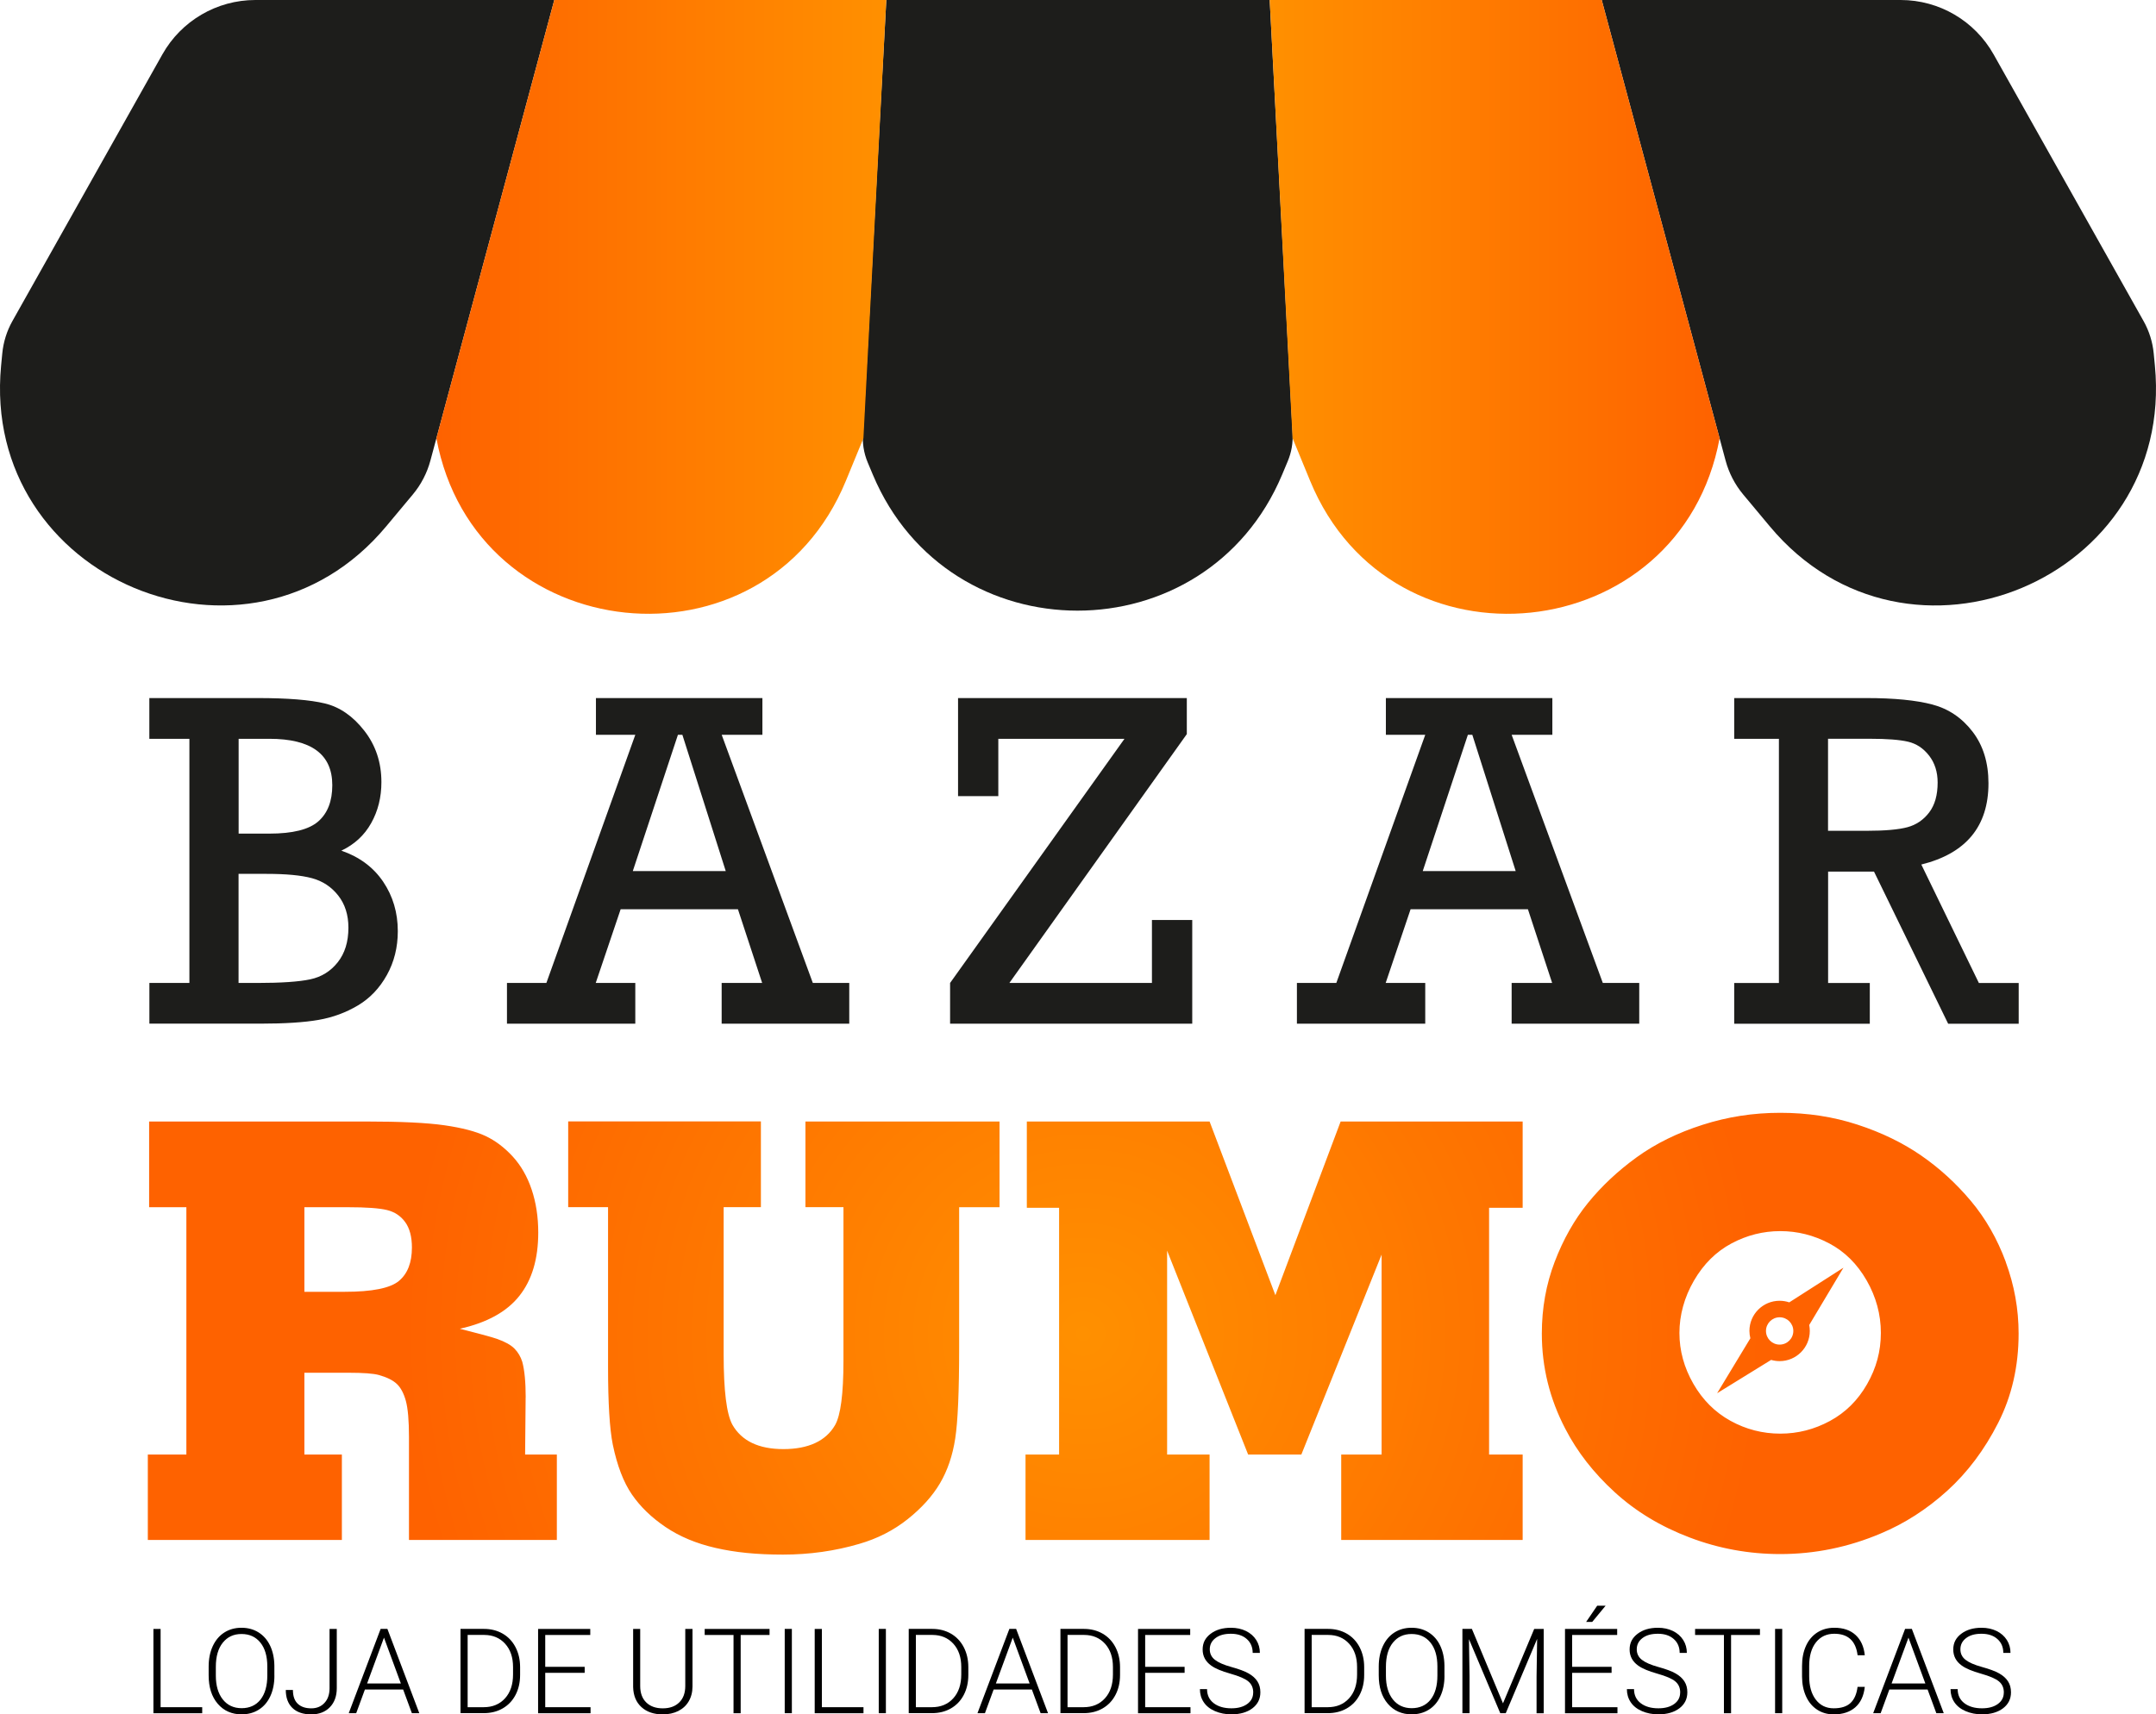
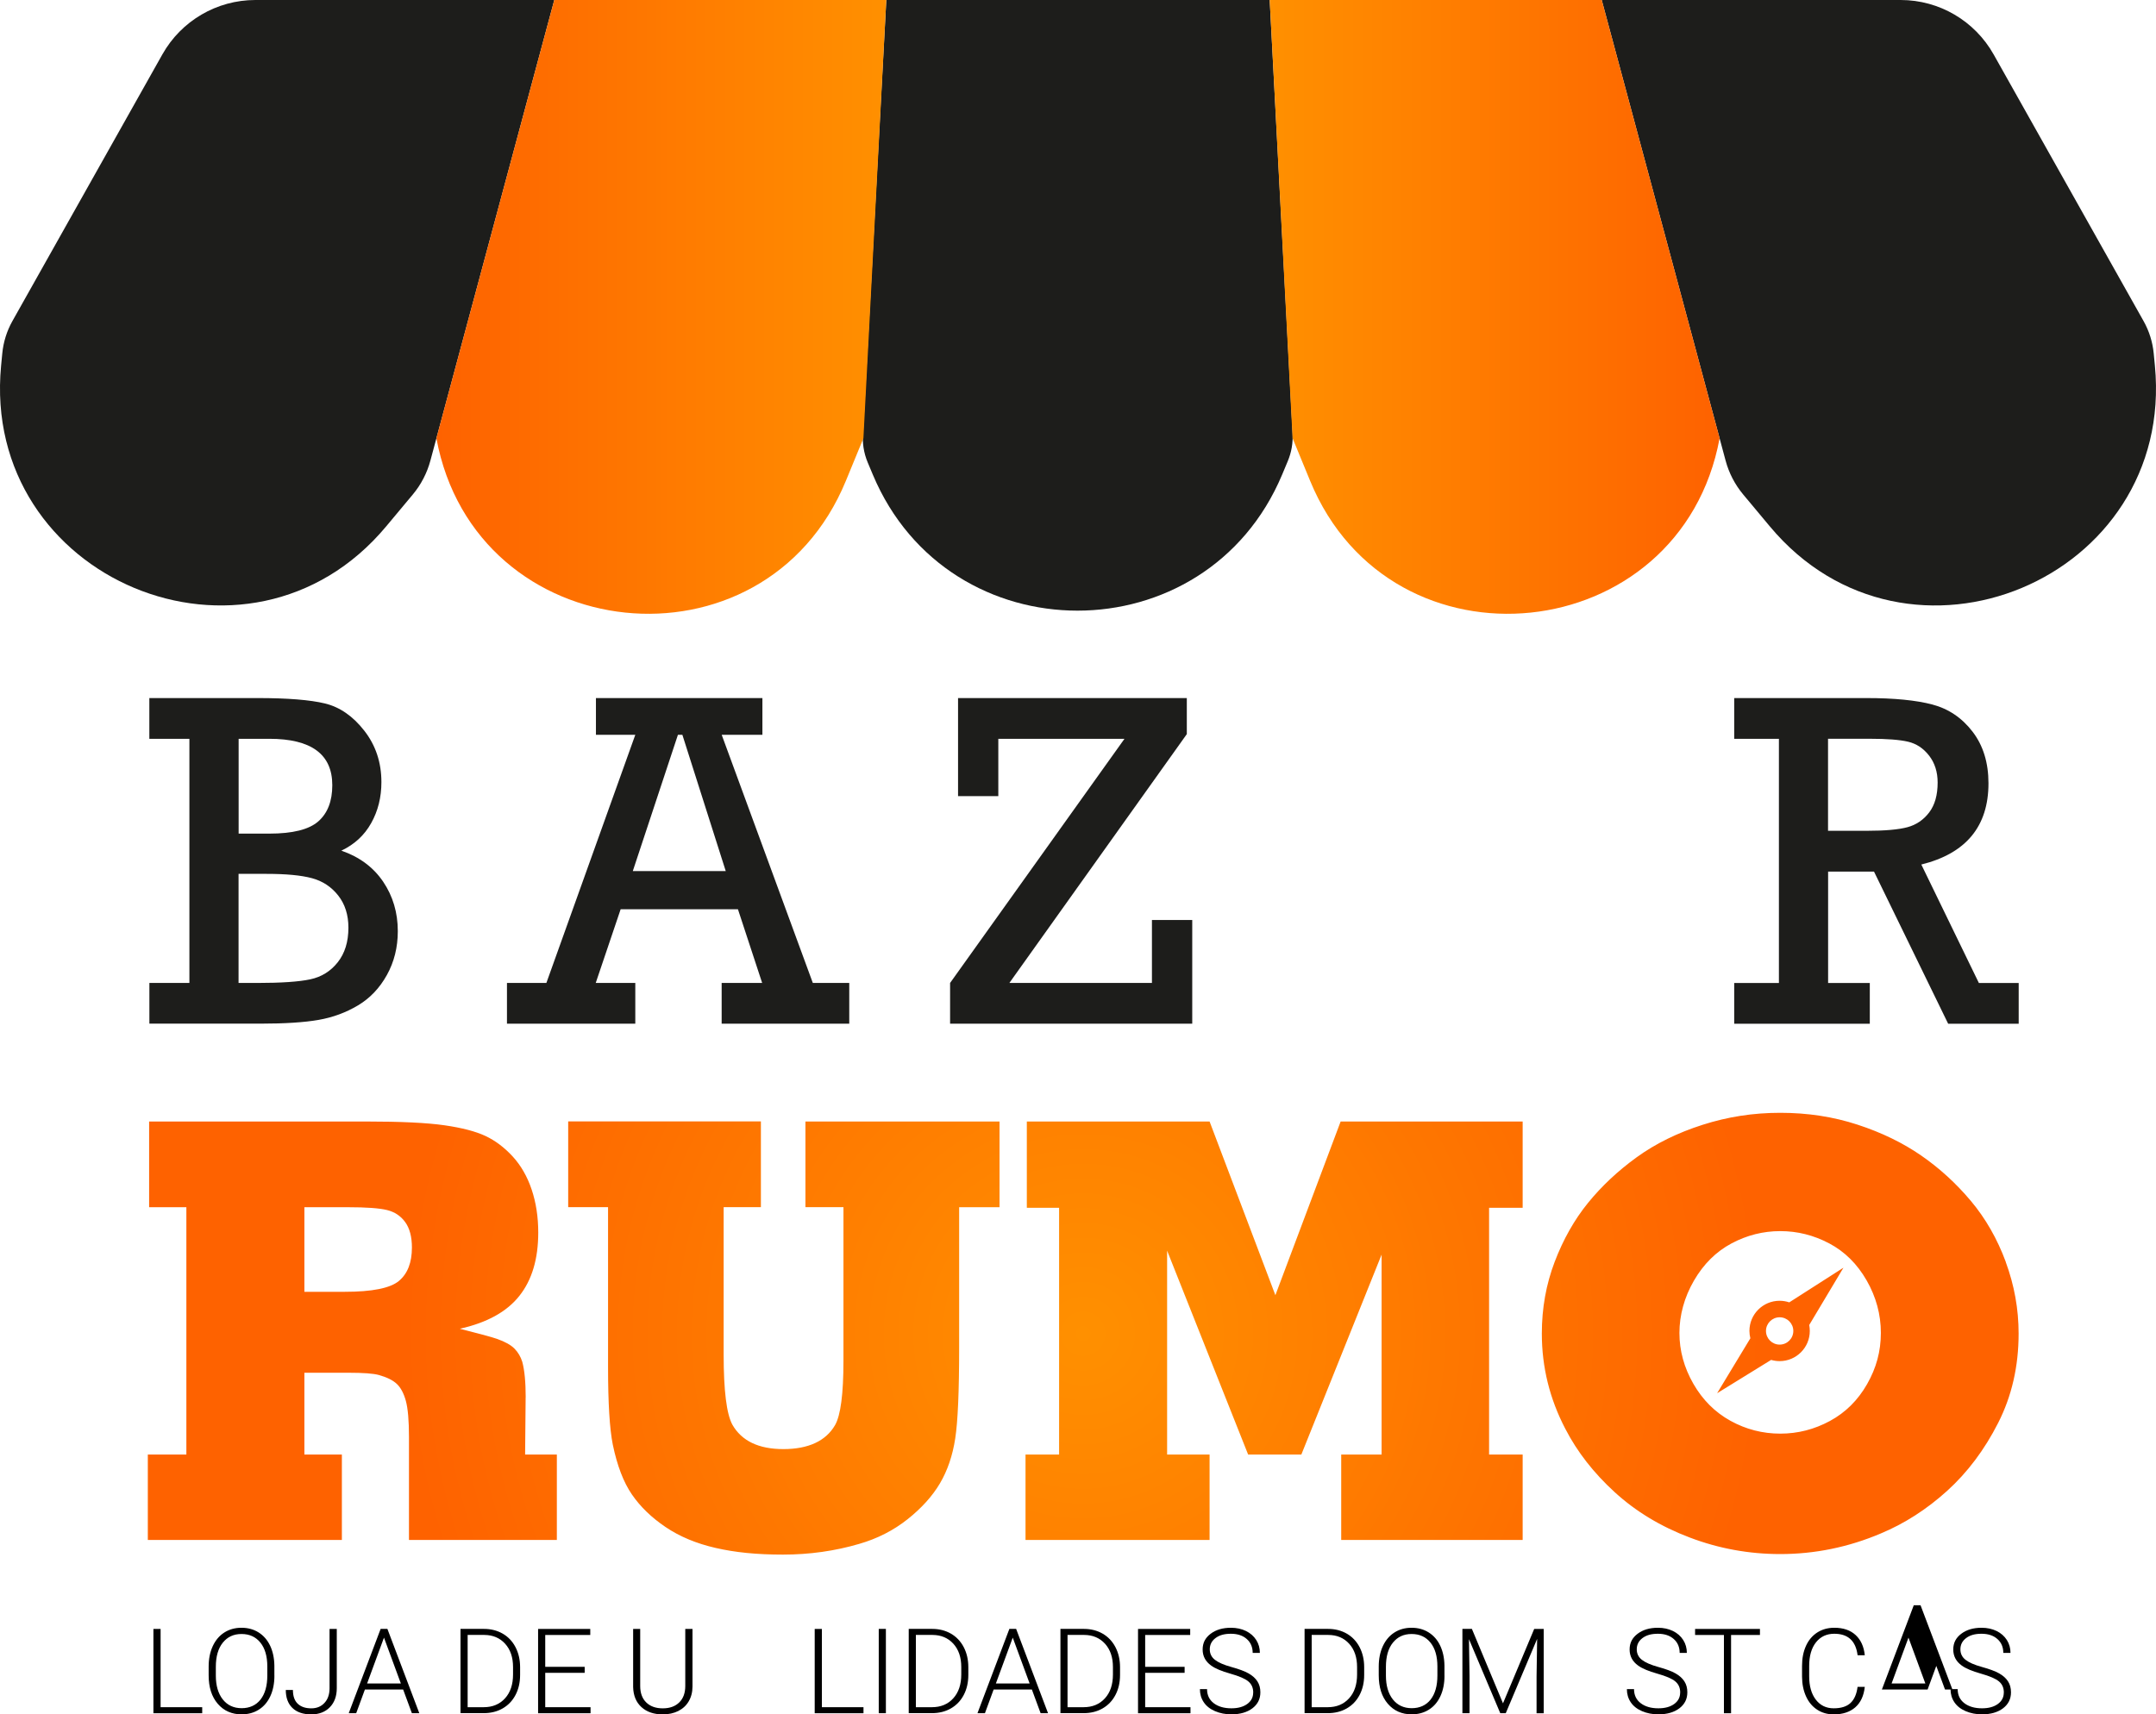
<svg xmlns="http://www.w3.org/2000/svg" xmlns:xlink="http://www.w3.org/1999/xlink" id="Layer_2" viewBox="0 0 528.53 420.38">
  <defs>
    <style>
      .cls-1 {
        fill: url(#Gradiente_sem_nome_5);
      }

      .cls-2 {
        fill: url(#Gradiente_sem_nome_8-2);
      }

      .cls-3 {
        fill: #1d1d1b;
      }

      .cls-4 {
        fill: url(#Gradiente_sem_nome_8);
      }
    </style>
    <linearGradient id="Gradiente_sem_nome_8" data-name="Gradiente sem nome 8" x1="311.26" y1="75.25" x2="421.55" y2="75.25" gradientUnits="userSpaceOnUse">
      <stop offset="0" stop-color="#ff9000" />
      <stop offset="1" stop-color="#fe6200" />
    </linearGradient>
    <linearGradient id="Gradiente_sem_nome_8-2" data-name="Gradiente sem nome 8" x1="22.52" y1="75.25" x2="132.81" y2="75.25" gradientTransform="translate(239.79) rotate(-180) scale(1 -1)" xlink:href="#Gradiente_sem_nome_8" />
    <radialGradient id="Gradiente_sem_nome_5" data-name="Gradiente sem nome 5" cx="265.55" cy="327.03" fx="265.55" fy="327.03" r="166.61" gradientUnits="userSpaceOnUse">
      <stop offset="0" stop-color="#ff9000" />
      <stop offset="1" stop-color="#fe6200" />
    </radialGradient>
  </defs>
  <g id="Camada_1">
    <g>
      <path class="cls-3" d="M46.43,241.03v-59.87h-9.82v-9.99h26.58c7.31,0,12.79.44,16.45,1.32,3.65.88,6.88,3.11,9.67,6.69,2.79,3.58,4.19,7.78,4.19,12.6,0,3.71-.83,7.06-2.5,10.04-1.66,2.99-4.1,5.24-7.32,6.77,4.44,1.53,7.85,4.07,10.25,7.61,2.39,3.54,3.59,7.59,3.59,12.14,0,3.94-.89,7.52-2.67,10.73-1.78,3.21-4.14,5.7-7.09,7.46-2.95,1.76-6.17,2.95-9.67,3.56s-8.28.92-14.32.92h-27.15v-9.99h9.82ZM58.49,204.41h7.52c5.74,0,9.75-1,12.03-3.01,2.28-2.01,3.42-4.96,3.42-8.87,0-7.58-5.15-11.37-15.44-11.37h-7.52v23.25ZM58.49,241.03h4.54c5.93,0,10.27-.3,13.03-.89,2.76-.59,5-1.99,6.74-4.19,1.74-2.2,2.61-5.02,2.61-8.47,0-3.14-.83-5.77-2.5-7.89-1.66-2.12-3.81-3.54-6.43-4.25-2.62-.71-6.32-1.06-11.11-1.06h-6.89v26.75Z" />
      <path class="cls-3" d="M180.92,222.95h-28.77l-6.11,18.08h9.7v9.99h-31.46v-9.99h9.66l21.8-60.85h-9.65v-9.01h40.81v9.01h-9.98l22.34,60.85h8.93v9.99h-31.28v-9.99h9.93l-5.94-18.08ZM177.91,213.59l-10.63-33.41h-1.09l-11.06,33.41h22.78Z" />
      <path class="cls-3" d="M232.91,251.02v-9.99l42.75-59.87h-30.93v14.06h-9.87v-24.05h56.08v8.84l-43.5,61.02h34.95v-15.44h9.88v25.43h-59.35Z" />
-       <path class="cls-3" d="M374.57,222.95h-28.77l-6.11,18.08h9.7v9.99h-31.46v-9.99h9.66l21.8-60.85h-9.65v-9.01h40.81v9.01h-9.98l22.35,60.85h8.93v9.99h-31.28v-9.99h9.93l-5.94-18.08ZM371.56,213.59l-10.63-33.41h-1.09l-11.06,33.41h22.78Z" />
      <path class="cls-3" d="M436.09,241.03v-59.87h-10.96v-9.99h32.43c6.77,0,12.15.53,16.13,1.58,3.98,1.05,7.27,3.27,9.87,6.66,2.6,3.39,3.9,7.6,3.9,12.66,0,10.56-5.49,17.2-16.46,19.92l14.11,29.05h9.76v9.99h-17.29l-18.18-37.31h-11.25v27.32h10.22v9.99h-33.24v-9.99h10.96ZM448.14,203.72h9.41c4.55,0,7.91-.3,10.07-.89,2.16-.59,3.93-1.8,5.31-3.62,1.38-1.82,2.07-4.26,2.07-7.32,0-2.6-.7-4.8-2.09-6.6-1.4-1.8-3.12-2.94-5.17-3.42-2.05-.48-5.18-.72-9.39-.72h-10.22v22.56Z" />
    </g>
    <g>
      <path d="M39.37,418.62h10.2v1.48h-11.96v-20.67h1.76v19.19Z" />
      <path d="M67.27,410.88c0,1.9-.33,3.57-.99,5.01s-1.6,2.55-2.82,3.32c-1.22.78-2.63,1.16-4.23,1.16-2.41,0-4.36-.86-5.85-2.59-1.49-1.73-2.23-4.06-2.23-6.99v-2.13c0-1.88.33-3.55,1-5,.67-1.45,1.61-2.57,2.83-3.35,1.22-.78,2.63-1.17,4.21-1.17s2.99.38,4.21,1.15c1.22.77,2.15,1.85,2.82,3.25.66,1.4,1.01,3.02,1.04,4.87v2.47ZM65.53,408.64c0-2.49-.56-4.44-1.69-5.85-1.13-1.41-2.67-2.12-4.63-2.12s-3.45.71-4.59,2.12c-1.14,1.41-1.71,3.39-1.71,5.93v2.16c0,2.45.57,4.39,1.7,5.83,1.14,1.43,2.68,2.15,4.63,2.15s3.52-.71,4.63-2.12c1.11-1.42,1.66-3.38,1.66-5.91v-2.19Z" />
      <path d="M80.8,399.43h1.76v14.52c0,1.96-.57,3.52-1.7,4.68s-2.65,1.75-4.55,1.75c-2.01,0-3.55-.53-4.63-1.58-1.08-1.05-1.62-2.52-1.62-4.4h1.75c0,1.5.39,2.62,1.18,3.37.79.75,1.89,1.13,3.32,1.13,1.32,0,2.39-.43,3.21-1.31.83-.87,1.25-2.05,1.27-3.55v-14.62Z" />
      <path d="M98.83,414.29h-9.38l-2.13,5.8h-1.83l7.82-20.67h1.66l7.82,20.67h-1.82l-2.14-5.8ZM89.98,412.81h8.29l-4.14-11.25-4.14,11.25Z" />
      <path d="M112.89,420.09v-20.67h5.78c1.69,0,3.21.39,4.56,1.16,1.34.77,2.39,1.88,3.14,3.31.75,1.44,1.13,3.08,1.13,4.91v1.9c0,1.85-.37,3.48-1.12,4.91s-1.8,2.53-3.16,3.31c-1.36.78-2.92,1.16-4.68,1.16h-5.65ZM114.64,400.91v17.71h3.92c2.18,0,3.92-.72,5.24-2.17,1.31-1.44,1.97-3.4,1.97-5.86v-1.82c0-2.38-.65-4.28-1.94-5.71-1.3-1.43-3-2.15-5.12-2.16h-4.06Z" />
      <path d="M143.33,410.19h-9.67v8.43h11.11v1.48h-12.86v-20.67h12.79v1.48h-11.04v7.81h9.67v1.48Z" />
      <path d="M169.76,399.43v14.11c0,1.39-.32,2.6-.92,3.63s-1.46,1.82-2.56,2.38c-1.1.55-2.37.83-3.8.83-2.18,0-3.92-.59-5.23-1.78s-1.99-2.83-2.04-4.93v-14.24h1.73v13.98c0,1.74.5,3.09,1.49,4.05.99.96,2.34,1.44,4.04,1.44s3.05-.48,4.04-1.45c.99-.97,1.48-2.31,1.48-4.03v-13.99h1.76Z" />
-       <path d="M188.65,400.91h-7.08v19.19h-1.75v-19.19h-7.07v-1.48h15.9v1.48Z" />
-       <path d="M194.12,420.09h-1.75v-20.67h1.75v20.67Z" />
      <path d="M201.48,418.62h10.2v1.48h-11.96v-20.67h1.76v19.19Z" />
      <path d="M217.17,420.09h-1.75v-20.67h1.75v20.67Z" />
      <path d="M222.77,420.09v-20.67h5.78c1.69,0,3.21.39,4.56,1.16,1.34.77,2.39,1.88,3.14,3.31.75,1.44,1.13,3.08,1.13,4.91v1.9c0,1.85-.37,3.48-1.12,4.91s-1.8,2.53-3.16,3.31c-1.36.78-2.92,1.16-4.68,1.16h-5.65ZM224.52,400.91v17.71h3.92c2.18,0,3.92-.72,5.24-2.17,1.31-1.44,1.97-3.4,1.97-5.86v-1.82c0-2.38-.65-4.28-1.94-5.71-1.3-1.43-3-2.15-5.12-2.16h-4.06Z" />
      <path d="M252.96,414.29h-9.38l-2.13,5.8h-1.83l7.82-20.67h1.66l7.82,20.67h-1.82l-2.14-5.8ZM244.12,412.81h8.29l-4.14-11.25-4.14,11.25Z" />
      <path d="M259.96,420.09v-20.67h5.78c1.69,0,3.21.39,4.56,1.16,1.34.77,2.39,1.88,3.14,3.31.75,1.44,1.13,3.08,1.13,4.91v1.9c0,1.85-.37,3.48-1.12,4.91s-1.8,2.53-3.16,3.31c-1.36.78-2.92,1.16-4.68,1.16h-5.65ZM261.7,400.91v17.71h3.92c2.18,0,3.92-.72,5.24-2.17,1.32-1.44,1.97-3.4,1.97-5.86v-1.82c0-2.38-.65-4.28-1.94-5.71-1.3-1.43-3-2.15-5.12-2.16h-4.06Z" />
      <path d="M290.4,410.19h-9.67v8.43h11.11v1.48h-12.86v-20.67h12.79v1.48h-11.04v7.81h9.67v1.48Z" />
      <path d="M307.22,415.01c0-1.14-.4-2.05-1.21-2.72-.8-.67-2.28-1.3-4.41-1.9-2.14-.6-3.7-1.26-4.68-1.97-1.4-1-2.1-2.32-2.1-3.95s.65-2.86,1.95-3.85c1.3-.99,2.96-1.48,4.99-1.48,1.37,0,2.6.27,3.68.79,1.08.53,1.92,1.27,2.52,2.21.6.95.89,2,.89,3.17h-1.76c0-1.41-.48-2.55-1.45-3.41-.97-.86-2.26-1.29-3.89-1.29s-2.84.35-3.78,1.06c-.94.71-1.4,1.63-1.4,2.76,0,1.05.42,1.91,1.26,2.57.84.66,2.19,1.25,4.04,1.76s3.26,1.03,4.22,1.58c.96.54,1.67,1.19,2.16,1.95s.72,1.65.72,2.68c0,1.63-.65,2.93-1.95,3.92-1.3.98-3.02,1.48-5.15,1.48-1.46,0-2.79-.26-4.01-.78-1.22-.52-2.14-1.25-2.77-2.19-.63-.94-.94-2.01-.94-3.22h1.75c0,1.46.54,2.61,1.63,3.45,1.09.84,2.54,1.26,4.34,1.26,1.61,0,2.9-.35,3.88-1.06s1.46-1.65,1.46-2.82Z" />
      <path d="M319.81,420.09v-20.67h5.78c1.69,0,3.21.39,4.56,1.16,1.34.77,2.39,1.88,3.14,3.31.75,1.44,1.13,3.08,1.13,4.91v1.9c0,1.85-.37,3.48-1.12,4.91s-1.8,2.53-3.16,3.31c-1.36.78-2.92,1.16-4.68,1.16h-5.65ZM321.55,400.91v17.71h3.92c2.18,0,3.92-.72,5.24-2.17,1.32-1.44,1.97-3.4,1.97-5.86v-1.82c0-2.38-.65-4.28-1.94-5.71-1.3-1.43-3-2.15-5.12-2.16h-4.06Z" />
      <path d="M354.11,410.88c0,1.9-.33,3.57-.99,5.01-.66,1.44-1.6,2.55-2.82,3.32s-2.63,1.16-4.23,1.16c-2.41,0-4.36-.86-5.85-2.59-1.49-1.73-2.23-4.06-2.23-6.99v-2.13c0-1.88.33-3.55,1-5,.67-1.45,1.61-2.57,2.83-3.35,1.22-.78,2.62-1.17,4.21-1.17s2.99.38,4.21,1.15c1.22.77,2.16,1.85,2.82,3.25s1.01,3.02,1.04,4.87v2.47ZM352.37,408.64c0-2.49-.56-4.44-1.69-5.85-1.13-1.41-2.67-2.12-4.63-2.12s-3.45.71-4.59,2.12c-1.14,1.41-1.71,3.39-1.71,5.93v2.16c0,2.45.57,4.39,1.7,5.83,1.14,1.43,2.68,2.15,4.63,2.15s3.52-.71,4.63-2.12c1.11-1.42,1.66-3.38,1.66-5.91v-2.19Z" />
      <path d="M360.83,399.43l7.62,18.24,7.65-18.24h2.33v20.67h-1.75v-9l.14-9.23-7.69,18.22h-1.35l-7.67-18.15.14,9.1v9.05h-1.75v-20.67h2.31Z" />
-       <path d="M395.07,410.19h-9.67v8.43h11.11v1.48h-12.86v-20.67h12.79v1.48h-11.04v7.81h9.67v1.48ZM391.54,393.74h2.06l-3.28,3.97h-1.49s2.71-3.97,2.71-3.97Z" />
      <path d="M411.89,415.01c0-1.14-.4-2.05-1.21-2.72-.8-.67-2.28-1.3-4.41-1.9-2.14-.6-3.7-1.26-4.68-1.97-1.4-1-2.1-2.32-2.1-3.95s.65-2.86,1.95-3.85c1.3-.99,2.96-1.48,4.99-1.48,1.37,0,2.6.27,3.68.79,1.08.53,1.92,1.27,2.52,2.21.6.95.89,2,.89,3.17h-1.76c0-1.41-.48-2.55-1.45-3.41-.97-.86-2.26-1.29-3.89-1.29s-2.84.35-3.78,1.06c-.94.71-1.4,1.63-1.4,2.76,0,1.05.42,1.91,1.26,2.57.84.66,2.19,1.25,4.04,1.76s3.26,1.03,4.22,1.58c.96.54,1.67,1.19,2.16,1.95s.72,1.65.72,2.68c0,1.63-.65,2.93-1.95,3.92-1.3.98-3.02,1.48-5.15,1.48-1.46,0-2.79-.26-4.01-.78-1.22-.52-2.14-1.25-2.77-2.19-.63-.94-.94-2.01-.94-3.22h1.75c0,1.46.54,2.61,1.63,3.45,1.09.84,2.54,1.26,4.34,1.26,1.61,0,2.9-.35,3.88-1.06s1.46-1.65,1.46-2.82Z" />
      <path d="M431.44,400.91h-7.08v19.19h-1.75v-19.19h-7.07v-1.48h15.9v1.48Z" />
-       <path d="M436.9,420.09h-1.75v-20.67h1.75v20.67Z" />
      <path d="M457.14,413.65c-.24,2.18-1.01,3.84-2.33,5-1.32,1.15-3.08,1.73-5.27,1.73-1.53,0-2.89-.38-4.07-1.15-1.18-.77-2.09-1.85-2.73-3.26-.64-1.41-.97-3.01-.98-4.82v-2.68c0-1.84.32-3.46.96-4.88.64-1.42,1.57-2.51,2.77-3.29,1.21-.77,2.6-1.16,4.17-1.16,2.21,0,3.96.6,5.24,1.79s2.03,2.84,2.24,4.95h-1.76c-.44-3.51-2.34-5.27-5.72-5.27-1.87,0-3.37.7-4.48,2.1-1.11,1.4-1.67,3.34-1.67,5.81v2.53c0,2.39.54,4.29,1.62,5.71,1.08,1.42,2.55,2.13,4.39,2.13s3.2-.44,4.13-1.31c.93-.88,1.5-2.19,1.72-3.94h1.76Z" />
-       <path d="M472.54,414.29h-9.38l-2.13,5.8h-1.83l7.82-20.67h1.66l7.82,20.67h-1.82l-2.14-5.8ZM463.7,412.81h8.29l-4.14-11.25-4.14,11.25Z" />
+       <path d="M472.54,414.29h-9.38h-1.83l7.82-20.67h1.66l7.82,20.67h-1.82l-2.14-5.8ZM463.7,412.81h8.29l-4.14-11.25-4.14,11.25Z" />
      <path d="M491.23,415.01c0-1.14-.4-2.05-1.21-2.72-.8-.67-2.28-1.3-4.41-1.9-2.14-.6-3.7-1.26-4.68-1.97-1.4-1-2.1-2.32-2.1-3.95s.65-2.86,1.95-3.85c1.3-.99,2.96-1.48,4.99-1.48,1.37,0,2.6.27,3.68.79,1.08.53,1.92,1.27,2.52,2.21.6.95.89,2,.89,3.17h-1.76c0-1.41-.48-2.55-1.45-3.41-.97-.86-2.26-1.29-3.89-1.29s-2.84.35-3.78,1.06c-.94.71-1.4,1.63-1.4,2.76,0,1.05.42,1.91,1.26,2.57.84.66,2.19,1.25,4.04,1.76s3.26,1.03,4.22,1.58c.96.54,1.67,1.19,2.16,1.95s.72,1.65.72,2.68c0,1.63-.65,2.93-1.95,3.92-1.3.98-3.02,1.48-5.15,1.48-1.46,0-2.79-.26-4.01-.78-1.22-.52-2.14-1.25-2.77-2.19-.63-.94-.94-2.01-.94-3.22h1.75c0,1.46.54,2.61,1.63,3.45,1.09.84,2.54,1.26,4.34,1.26,1.61,0,2.9-.35,3.88-1.06s1.46-1.65,1.46-2.82Z" />
    </g>
    <path class="cls-3" d="M392.65,0l30.37,112.94c.82,3.05,2.29,5.89,4.32,8.32l6.52,7.81c33.72,40.43,99.42,13,94.4-39.4l-.29-3.01c-.27-2.79-1.11-5.48-2.48-7.92l-36.76-65.39C484.09,5.1,475.38,0,465.94,0h-73.28Z" />
    <path class="cls-3" d="M217.27,0h93.99l5.61,106.29c.12,2.32-.28,4.64-1.18,6.79l-1.38,3.3c-18.66,44.47-81.67,44.48-100.34.01l-1.25-2.98c-.99-2.35-1.38-4.91-1.13-7.45L217.27,0Z" />
    <path class="cls-4" d="M311.26,0h81.39l28.9,107.46h0c-9.54,51.57-80.42,58.95-100.38,10.45l-4.3-10.45L311.26,0Z" />
    <path class="cls-3" d="M135.88,0l-30.37,112.94c-.82,3.05-2.29,5.89-4.32,8.32l-6.52,7.81C60.95,169.49-4.75,142.07.27,89.66l.29-3.01c.27-2.79,1.11-5.48,2.48-7.92L39.81,13.33C44.44,5.1,53.15,0,62.6,0h73.28Z" />
    <path class="cls-2" d="M217.27,0h-81.39s-28.9,107.46-28.9,107.46h0c9.54,51.57,80.42,58.95,100.38,10.45l4.3-10.45L217.27,0Z" />
    <path class="cls-1" d="M128.87,342.63c0-3.73-.28-6.64-.84-8.71-.39-1.24-1.02-2.32-1.9-3.22-.88-.9-2.3-1.69-4.27-2.39-1.33-.46-4.37-1.29-9.13-2.49,6.64-1.48,11.51-4.16,14.59-8.06,3.09-3.89,4.63-9.07,4.63-15.52,0-3.83-.54-7.34-1.61-10.54-1.07-3.2-2.63-5.91-4.66-8.13-2.04-2.21-4.25-3.88-6.65-5.01-2.4-1.13-5.75-2.01-10.06-2.63s-10.77-.93-19.38-.93h-53.03v21.02h9.13v60.64h-9.45v20.95h47.57v-20.95h-9.19v-20.05h10.86c3.56,0,6.02.18,7.39.55,1.97.55,3.44,1.28,4.4,2.18.96.9,1.7,2.28,2.22,4.15.51,1.87.77,4.83.77,8.88v25.24h36.25v-20.95h-7.78l.13-14.04ZM97.79,314.1c-2.12,1.77-6.55,2.66-13.27,2.66h-9.9v-20.74h10.67c4.5,0,7.69.23,9.58.69,1.88.46,3.37,1.45,4.47,2.97,1.09,1.52,1.64,3.59,1.64,6.22,0,3.69-1.06,6.42-3.18,8.19ZM197.46,275h47.57v21.02h-9.9v34.36c0,10.74-.32,18.19-.96,22.33-.64,4.2-1.89,7.86-3.73,10.99-1.84,3.13-4.49,6.07-7.94,8.82-3.45,2.74-7.4,4.76-11.86,6.05-5.96,1.75-12.19,2.63-18.7,2.63s-11.75-.54-16.49-1.63c-4.74-1.08-8.83-2.79-12.28-5.12-3.45-2.33-6.2-4.99-8.26-7.99-2.06-3-3.62-7.08-4.69-12.24-.77-3.87-1.16-10.19-1.16-18.95v-39.27h-9.77v-21.02h47.24v21.02h-9.13v36.16c0,8.81.71,14.52,2.12,17.15,2.27,4.01,6.45,6.02,12.53,6.02s10.39-1.96,12.66-5.88c1.37-2.4,2.06-7.65,2.06-15.76v-37.68h-9.32v-21.02ZM328.66,275h44.61v21.16h-8.23v60.5h8.23v20.95h-44.48v-20.95h9.9v-49.02l-19.67,49.02h-13.05l-19.86-49.99v49.99h10.41v20.95h-45.12v-20.95h8.23v-60.5h-7.91v-21.16h44.8l16.13,42.59,16-42.59ZM491.72,309.47c-2.1-5.69-4.96-10.69-8.58-15-3.62-4.31-7.68-8.02-12.18-11.13-4.5-3.11-9.7-5.64-15.62-7.57-5.92-1.94-12.23-2.9-18.92-2.9s-12.89.98-19.03,2.94c-6.14,1.96-11.53,4.61-16.15,7.95-4.62,3.34-8.6,7.08-11.95,11.2-3.35,4.13-6.07,8.94-8.17,14.45-2.1,5.51-3.15,11.37-3.15,17.6,0,8.21,1.92,16,5.77,23.37,2.9,5.62,6.93,10.8,12.1,15.52,5.17,4.73,11.31,8.44,18.43,11.13,7.12,2.7,14.5,4.04,22.14,4.04,8.49,0,16.71-1.68,24.65-5.05,5.84-2.44,11.26-5.92,16.26-10.44,4.99-4.52,9.16-10.07,12.51-16.66,3.35-6.59,5.02-13.9,5.02-21.92,0-5.99-1.05-11.83-3.15-17.53ZM457.7,339.41c-2.25,3.94-5.28,6.95-9.1,9.02-3.82,2.07-7.88,3.11-12.18,3.11s-8.42-1.05-12.21-3.15c-3.8-2.1-6.83-5.13-9.1-9.09-2.27-3.96-3.41-8.11-3.41-12.45s1.19-8.75,3.56-12.83c2.37-4.08,5.44-7.12,9.22-9.13,3.77-2.01,7.75-3.01,11.95-3.01s8.19,1,11.99,3.01c3.8,2.01,6.86,5.04,9.18,9.09,2.32,4.06,3.48,8.34,3.48,12.86s-1.12,8.61-3.37,12.55ZM436.26,318.96c-4.09,0-7.4,3.31-7.4,7.4,0,.62.09,1.22.23,1.8l-8.15,13.47,13.24-8.17c.66.19,1.36.3,2.08.3,4.09,0,7.4-3.32,7.4-7.4,0-.5-.05-.99-.14-1.46l8.39-14.05-13.28,8.5c-.74-.25-1.54-.39-2.37-.39ZM439.62,326.36c0,1.85-1.5,3.35-3.35,3.35s-3.35-1.5-3.35-3.35,1.5-3.35,3.35-3.35,3.35,1.5,3.35,3.35Z" />
  </g>
</svg>